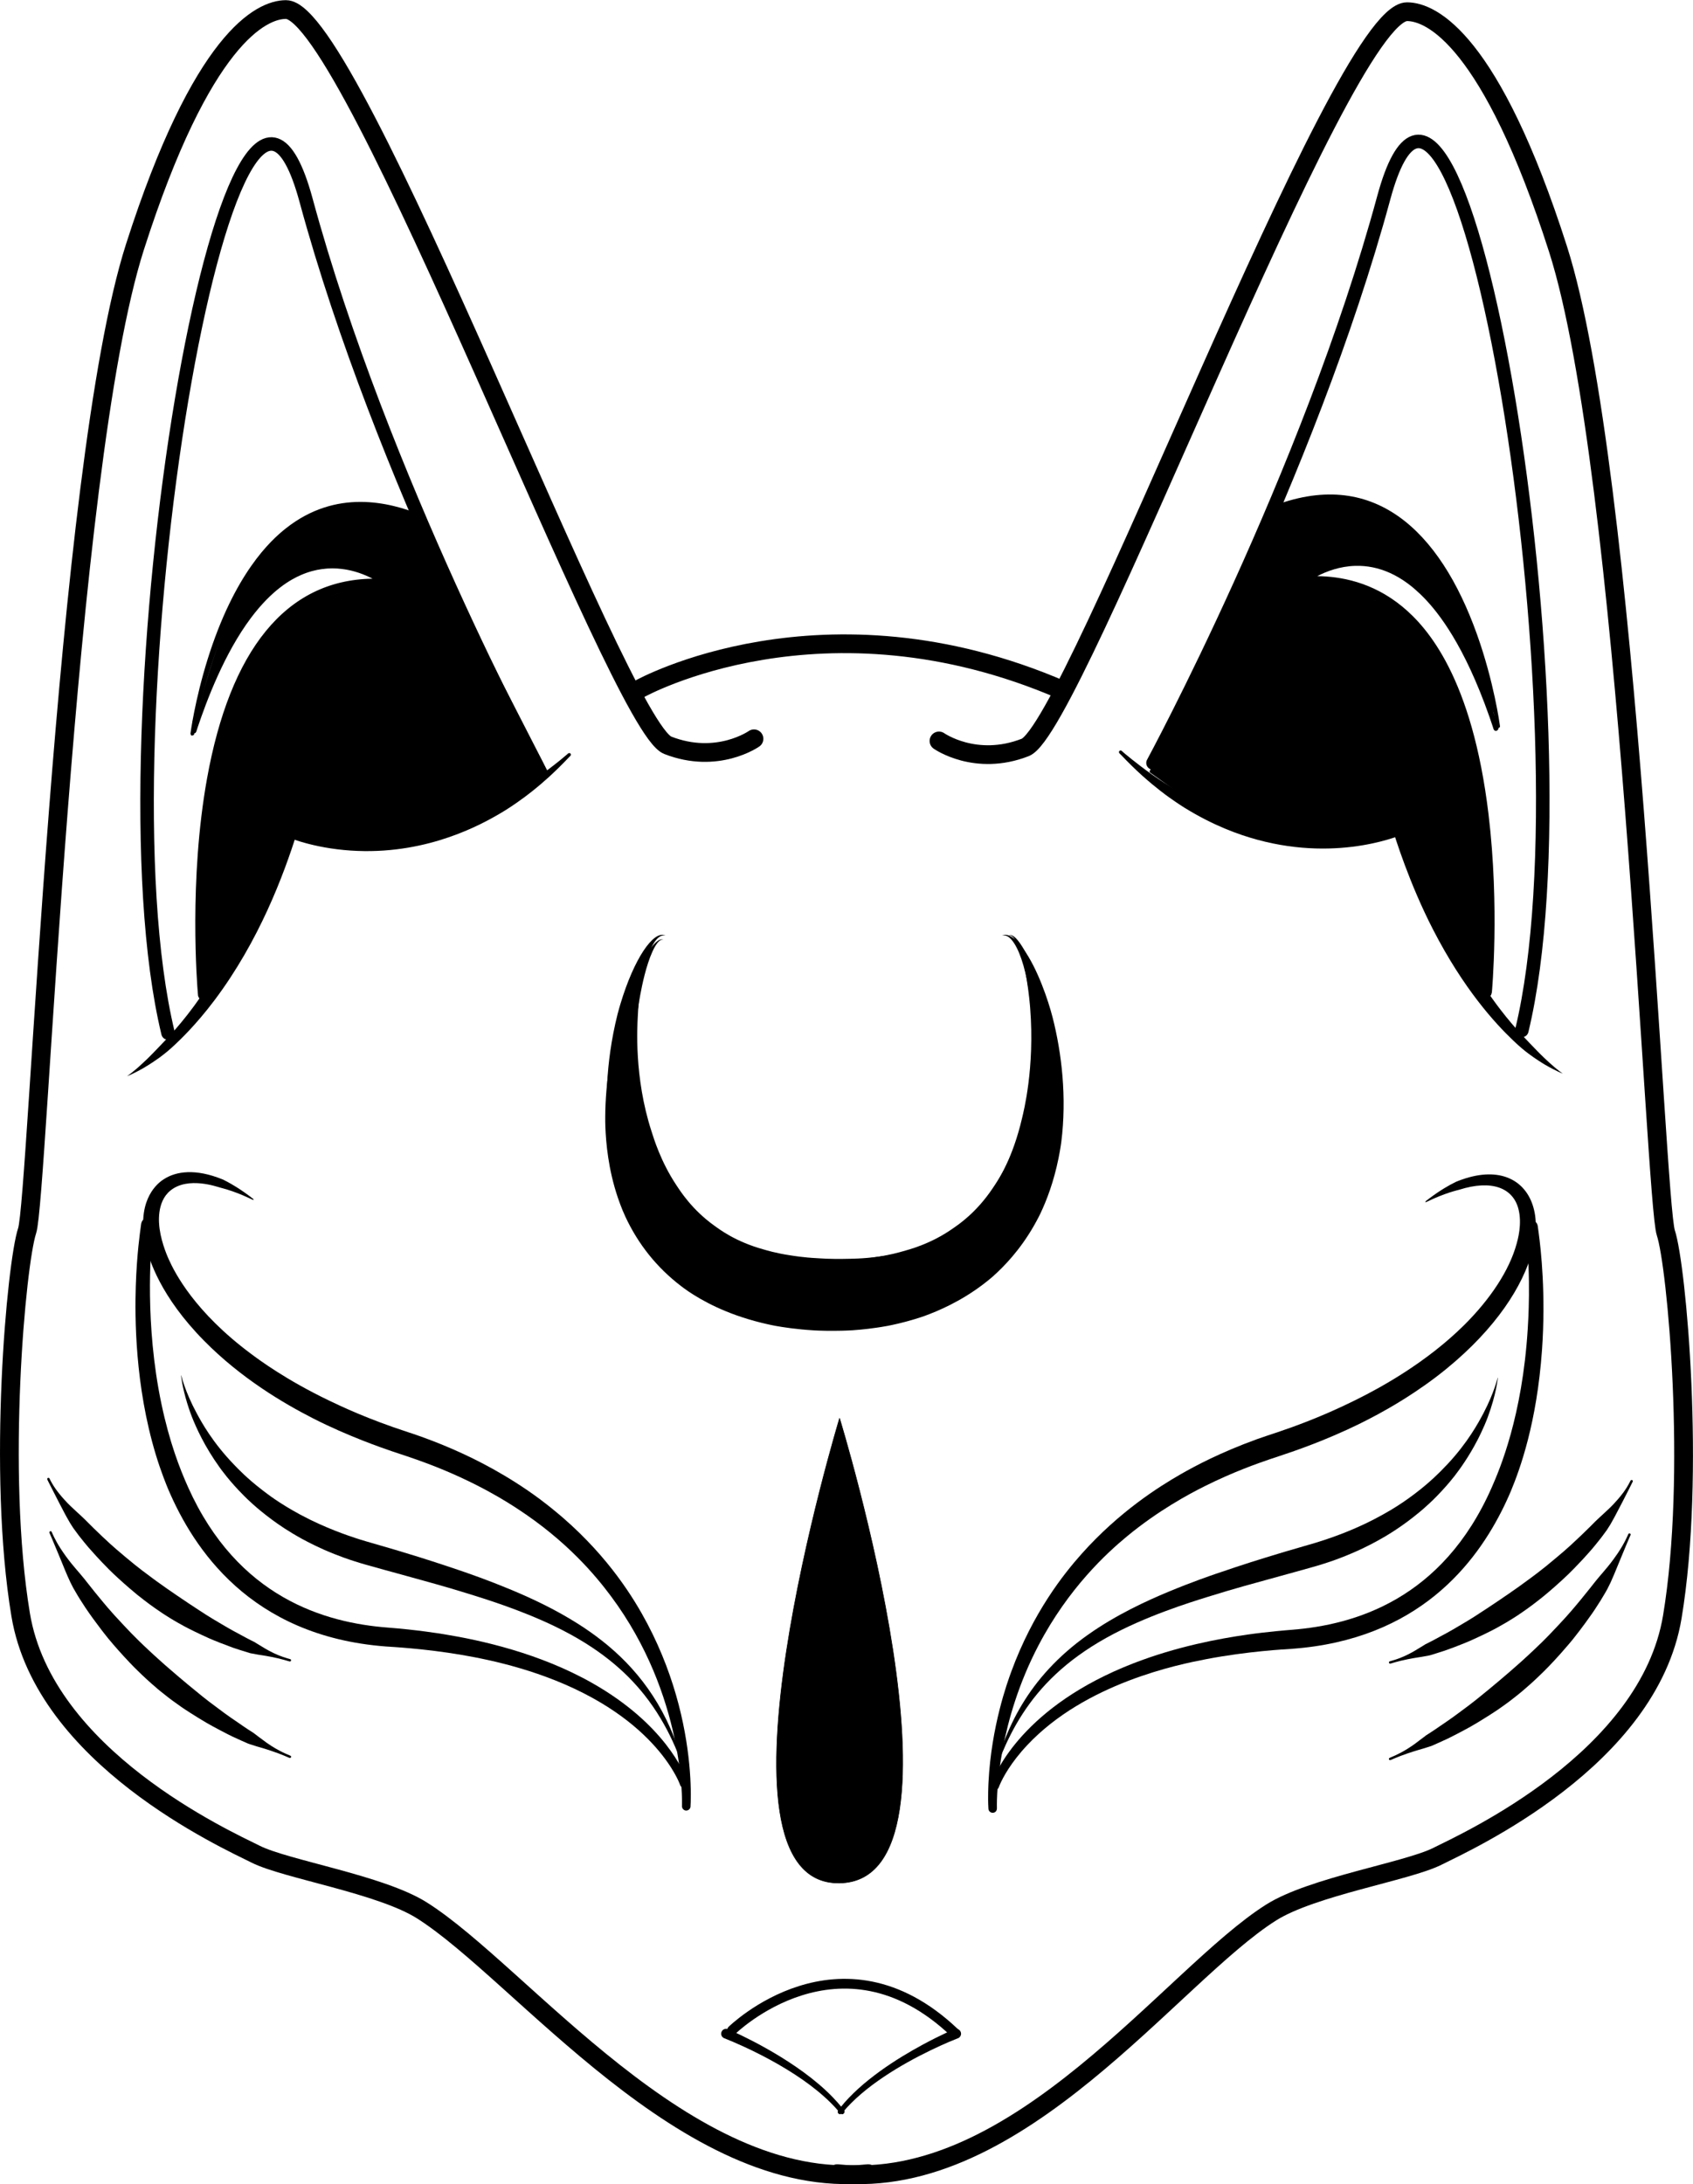
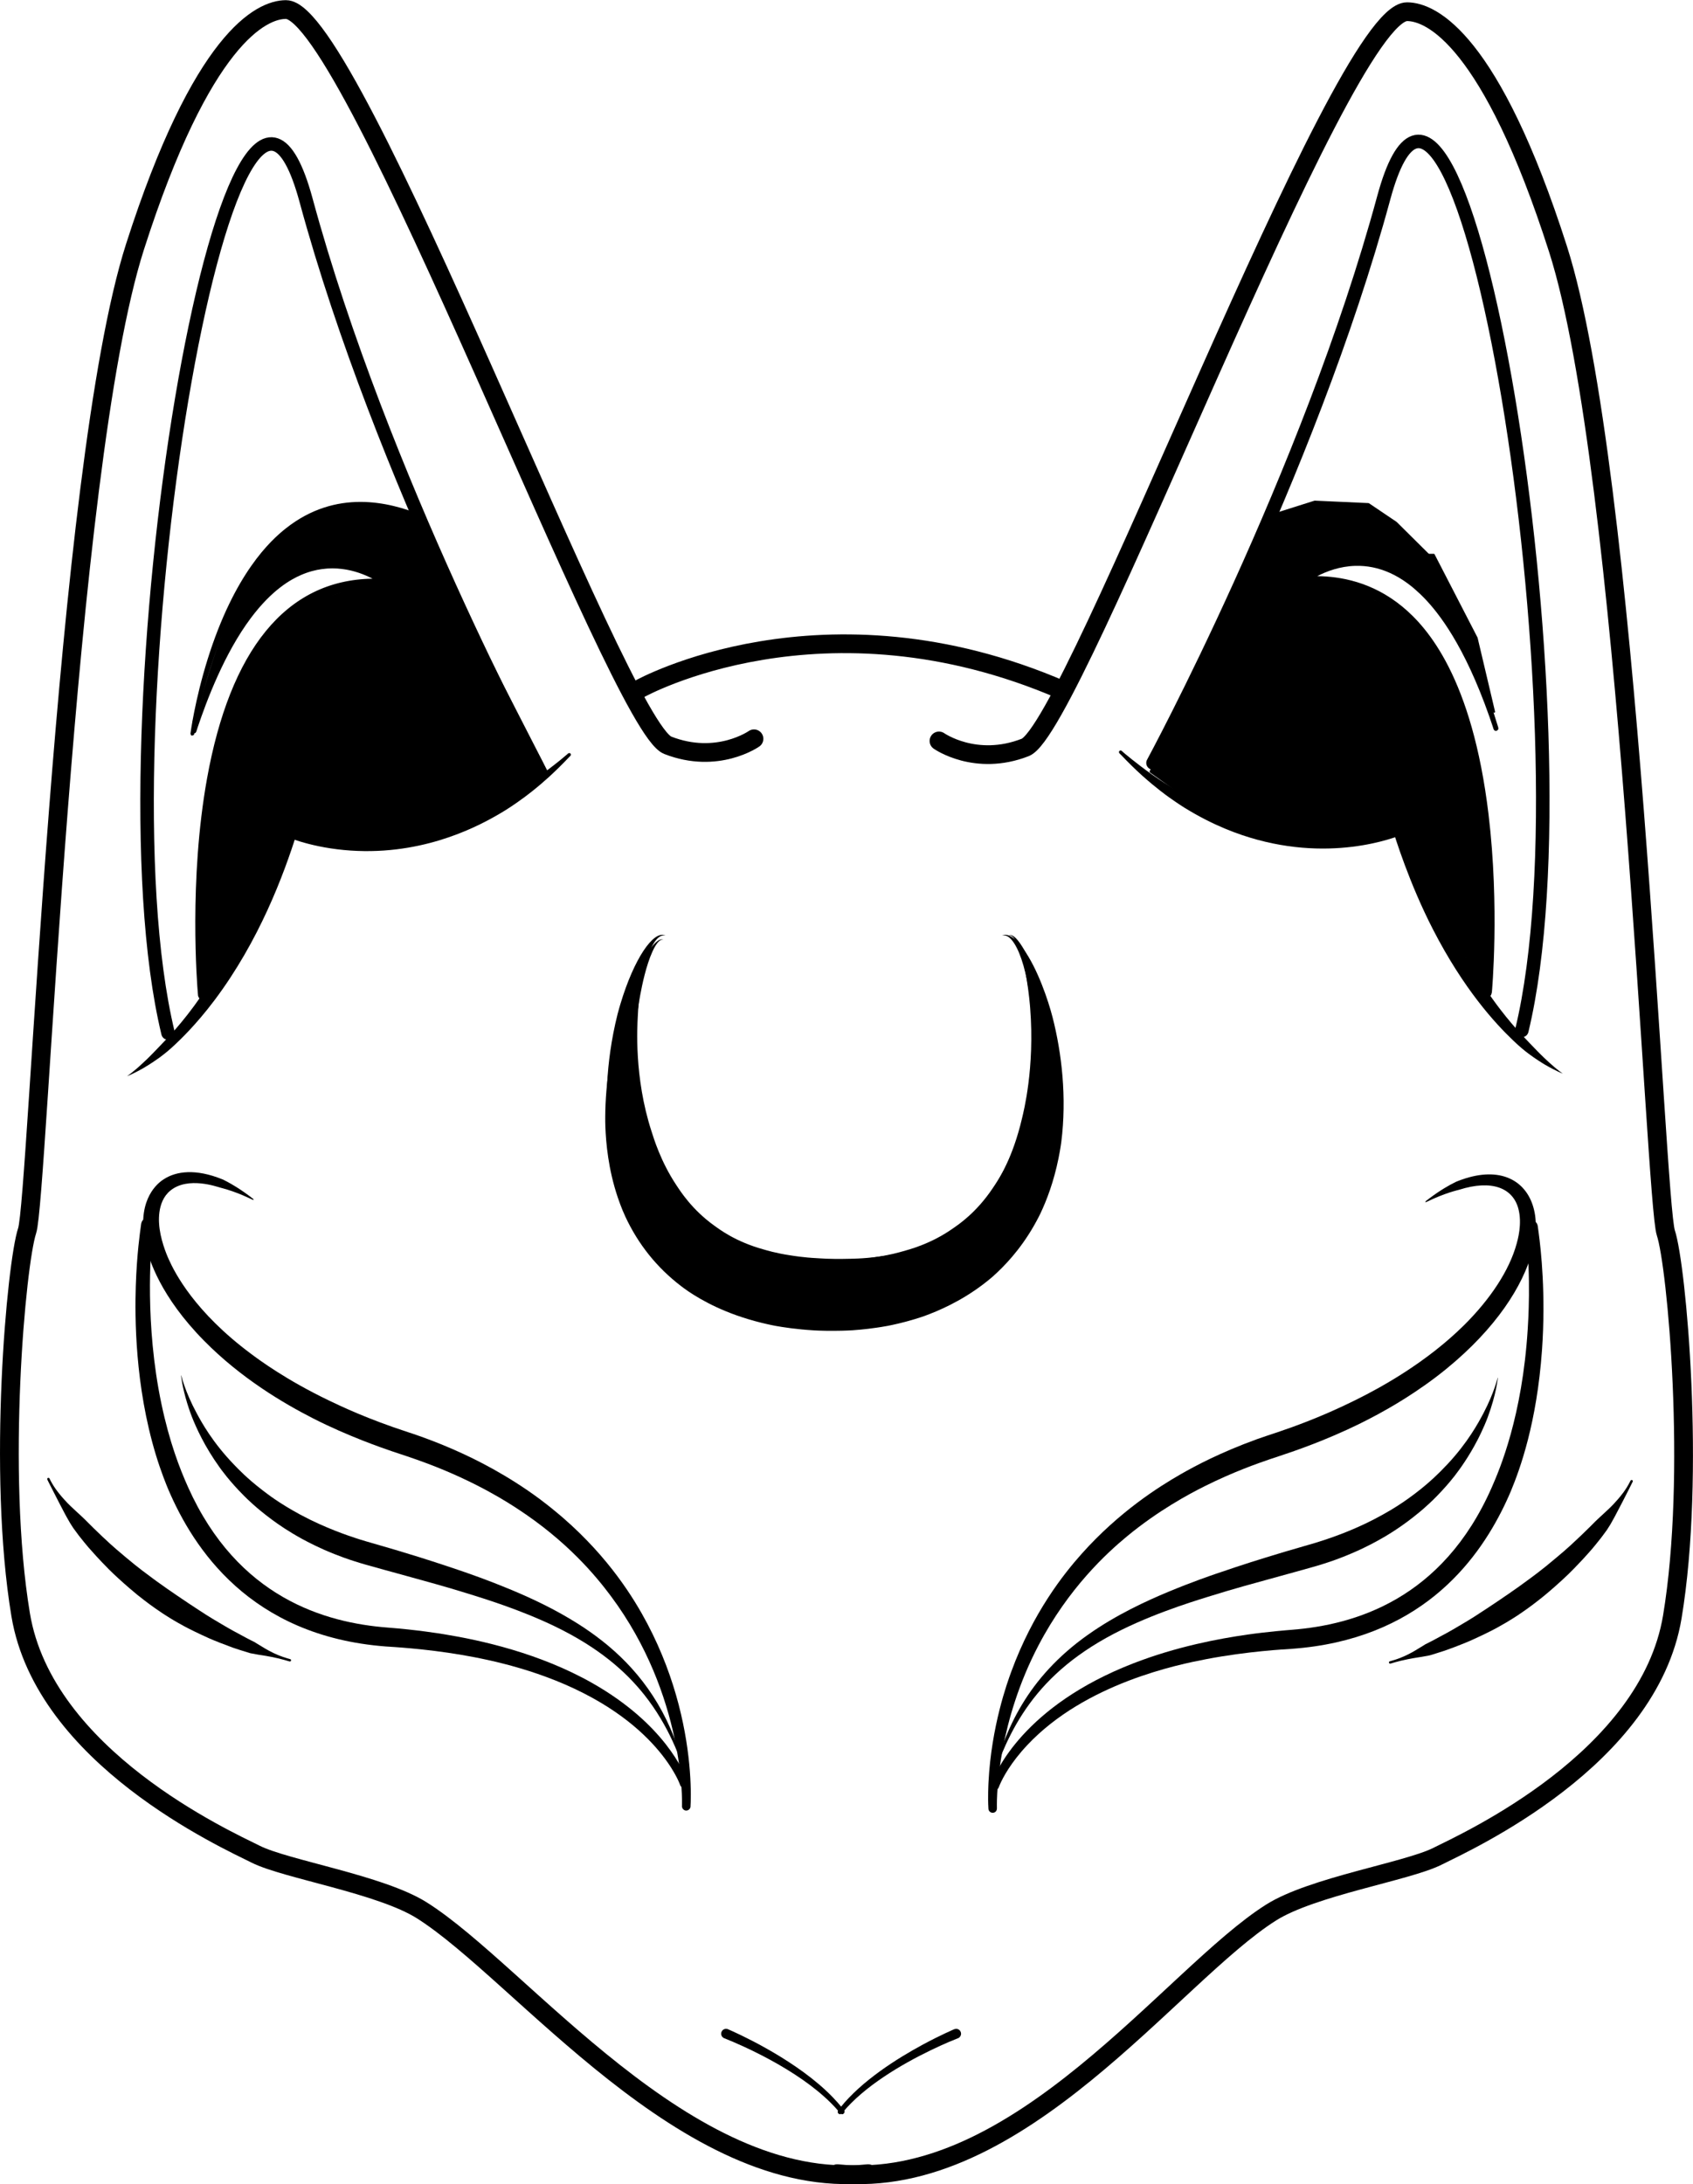
<svg xmlns="http://www.w3.org/2000/svg" width="100%" height="100%" viewBox="0 0 2499 3223" version="1.1" xml:space="preserve" style="fill-rule:evenodd;clip-rule:evenodd;stroke-linecap:round;stroke-linejoin:round;stroke-miterlimit:1.5;">
  <g transform="matrix(1,0,0,1,-1210.06,-142.984)">
    <g transform="matrix(1.897,0,0,1.897,1105.63,-1543.65)">
      <path d="M252.514,1822.44C252.22,1822.38 251.911,1822.41 251.617,1822.35C251.331,1822.29 239.797,1816.24 226.438,1812.91C223.978,1812.3 201.475,1804.04 187.708,1815.14C176.621,1824.07 178.688,1840.99 179.263,1845.15C180.896,1856.94 186.075,1868.05 186.414,1868.81C191.175,1879.41 206.578,1909.6 250.354,1942.19C256.711,1946.92 277.74,1962.58 311.271,1978.62C320.718,1983.14 340.848,1992.79 372.52,2003.13C375.874,2004.22 387.095,2007.82 402.851,2014.44C418.382,2020.98 440.981,2031.56 465.921,2048.65C479.998,2058.3 491.384,2068.22 493.49,2070.05C528.967,2100.94 548.343,2132.38 558.742,2152.08C581.859,2195.89 589.621,2238.04 591.83,2266.75C592.964,2281.5 592.52,2291.47 592.337,2294.18C592.286,2294.94 592.317,2294.95 591.987,2295.63C591.899,2295.81 591.395,2296.84 590.123,2297.28C588.811,2297.74 587.747,2297.22 587.563,2297.13C586.353,2296.54 585.974,2295.46 585.908,2295.27C585.6,2294.39 585.716,2294.37 585.735,2293.43C585.772,2291.61 588.095,2208.05 530.397,2130.66C518.773,2115.07 496.39,2087.89 457.326,2062.48C450.478,2058.02 425.708,2041.77 386.893,2027.26C375.553,2023.02 365.509,2019.85 359.765,2017.9C353.098,2015.62 325.887,2006.31 298.748,1992.46C275.771,1980.73 242.619,1961.29 213.633,1931.81C180.005,1897.6 171.166,1869.27 168.489,1858.05C167.203,1852.65 166.768,1847.7 166.688,1846.79C164.145,1817.78 180.269,1807.78 182.903,1806.12C192.234,1800.25 207.115,1797.94 228.127,1806.47C228.786,1806.74 233.35,1808.93 239.179,1812.59C243.893,1815.55 248.15,1818.64 251.72,1821.42C252.018,1821.65 252.022,1821.65 252.042,1821.67C252.32,1822.03 252.235,1822.08 252.514,1822.44Z" />
      <path d="M170.384,1836.74C170.676,1836.78 172.358,1837.01 173.568,1838.62C173.941,1839.11 174.228,1839.68 174.385,1840.28C174.547,1840.9 174.506,1841.55 174.506,1842.19C174.506,1842.22 173.906,1845.89 173.169,1854.67C172.593,1861.52 167.517,1918.64 180.657,1981.12C186.935,2010.97 194.906,2031.47 201.404,2045.95C239.971,2131.89 307.907,2151.4 356.834,2155.14C379.394,2156.86 397.419,2159.81 400.924,2160.38C428.356,2164.87 474.601,2174.75 516.409,2198.58C571.92,2230.22 587.494,2267.59 590.016,2274.9C590.149,2275.29 590.271,2275.68 590.271,2275.68C590.316,2276.09 590.437,2276.5 590.4,2276.92C590.383,2277.11 590.286,2278.19 589.306,2279.02C588.295,2279.87 587.174,2279.77 586.98,2279.75C585.705,2279.64 584.998,2278.8 584.876,2278.66C584.292,2277.97 584.401,2277.91 584.076,2277.06C581.658,2270.77 577.025,2263.73 576.304,2262.63C567.323,2248.97 549.513,2228.37 516.415,2210.04C478.277,2188.91 437.306,2180.33 414.508,2176.43C385.045,2171.39 359.488,2170.15 355.13,2169.82C249.327,2161.71 205.463,2093.04 186.124,2047.98C184.597,2044.42 180.196,2033.54 176.315,2020.74C159.941,1966.74 159.938,1913.45 160.707,1889.52C161.518,1864.26 164.033,1847.53 164.676,1842.68C164.762,1842.04 164.925,1840.86 164.926,1840.85C165.138,1840.25 165.239,1839.6 165.563,1839.05C165.711,1838.8 166.565,1837.35 168.471,1836.85C168.619,1836.82 169.432,1836.6 170.384,1836.74Z" />
      <path d="M589.023,2271.36C584.751,2257.73 575.787,2231.84 556.331,2207.38C541.758,2189.05 520.728,2170.57 486.638,2154.12C459.656,2141.11 430.904,2132.36 419.572,2128.83C401.095,2123.08 385.462,2118.89 371.812,2115.1C360.808,2112.05 360.796,2112.1 354.287,2110.28C340.374,2106.39 337.303,2105.63 330.055,2103.28C327.454,2102.43 319.022,2099.74 307.351,2094.65C304.604,2093.45 296.922,2089.91 290.244,2086.24C279.592,2080.38 272.344,2075.4 266.701,2071.24C254.244,2062.05 246.756,2054.47 244.983,2052.7C233.425,2041.18 226.817,2031.73 225.913,2030.48C214.167,2014.15 207.703,1999.64 204.339,1991.12C202.543,1986.58 200.965,1981.44 200.703,1980.59C196.688,1967.52 195.95,1959.1 195.954,1959.09C195.98,1959.01 196.049,1958.93 196.109,1959.06C196.161,1959.17 198.84,1971.3 208.212,1988.62C211.743,1995.15 220.327,2011.07 237.523,2028.79C240.109,2031.45 247.202,2039.02 259.072,2048.12C263.128,2051.23 272.146,2058.35 288.763,2067.32C308.344,2077.87 326.89,2083.9 331.157,2085.32C338.07,2087.62 339.29,2087.85 359.052,2093.61C360.799,2094.12 366.229,2095.71 380.829,2100.21C381.096,2100.29 395.889,2104.92 411.143,2110.11C420.607,2113.34 434.37,2118.1 451.75,2125.31C471.008,2133.29 488.368,2141.83 504.414,2151.96C530.215,2168.26 556.161,2191.03 573.721,2227.13C582.04,2244.23 586.446,2260.29 589.023,2271.36Z" />
    </g>
    <g transform="matrix(-1.897,0,0,1.897,3792.71,-1540.32)">
      <path d="M252.514,1822.44C252.329,1822.2 252.226,1821.91 252.042,1821.67C251.952,1821.56 249.394,1819.64 249.162,1819.47C240.647,1813.1 233.727,1809.19 228.719,1806.73C228.621,1806.68 222.841,1804.14 215.806,1802.49C187.917,1795.94 170.27,1809.87 166.943,1832.85C166.431,1836.38 165.403,1846.84 169.231,1860.96C176.455,1887.6 197.177,1920.33 235.645,1951.84C258.689,1970.72 281.723,1983.37 289.163,1987.41C298.073,1992.25 308.593,1997.61 323.54,2004.02C347.386,2014.24 365.192,2019.63 373.502,2022.48C382.911,2025.72 401.456,2032.13 424.157,2043.46C436.723,2049.74 460.351,2062.47 484.434,2082.35C500.267,2095.42 530.047,2122.7 553.33,2167.14C584.224,2226.1 586.066,2281.41 585.721,2293.98C585.683,2295.38 586.422,2296.21 586.556,2296.36C586.836,2296.68 587.183,2296.95 587.563,2297.13C587.747,2297.22 588.811,2297.74 590.123,2297.28C591.395,2296.84 591.899,2295.81 591.987,2295.63C592.363,2294.86 592.294,2294.84 592.35,2293.98C592.888,2285.72 592.348,2275.16 592.265,2273.53C590.041,2230.09 577.612,2196.02 574.623,2187.85C557.69,2141.59 533.601,2111.49 519.834,2096.05C490.427,2063.09 459.481,2043.72 443.001,2034.25C431.404,2027.59 411.959,2017.22 383.413,2006.84C374.457,2003.58 362.279,2000.16 342.466,1992.31C339.239,1991.04 324.737,1985.36 305.679,1975.89C286.787,1966.51 251.481,1947.14 222.236,1918.14C201.986,1898.06 187.029,1875.69 181.324,1854.79C180.647,1852.3 176.761,1839.3 180.025,1827.38C184.392,1811.42 200.62,1804.73 226.145,1812.84C227.197,1813.17 236.472,1815.05 251.251,1822.18C251.598,1822.34 251.596,1822.35 251.617,1822.35C252.059,1822.44 252.07,1822.35 252.514,1822.44Z" />
      <path d="M170.384,1836.74C170.09,1836.69 168.409,1836.46 166.804,1837.67C166.311,1838.04 165.877,1838.52 165.563,1839.05C165.239,1839.6 165.098,1840.24 164.926,1840.85C164.925,1840.86 164.222,1846.05 164.161,1846.5C162.433,1859.28 158.519,1894.2 161.599,1937.58C165.61,1994.07 178.58,2029.8 185.78,2047.16C187.986,2052.48 190.79,2058.24 191.253,2059.2C212.729,2103.31 257.723,2162.8 356.32,2169.91C361.297,2170.26 390.297,2171.71 422.91,2177.95C444.461,2182.08 516.863,2196.64 562.144,2244.83C575.033,2258.55 581.147,2270.23 583.453,2275.55C583.992,2276.79 584.268,2277.58 584.269,2277.58C584.471,2277.94 584.608,2278.34 584.876,2278.66C584.998,2278.8 585.705,2279.64 586.98,2279.75C587.174,2279.77 588.295,2279.87 589.306,2279.02C589.531,2278.83 590.914,2277.66 590.198,2275.45C587.013,2265.6 564.546,2214.19 479.692,2181.24C445.87,2168.11 413.029,2162 390.746,2158.83C374.828,2156.56 359.038,2155.31 356.273,2155.1C307.625,2151.26 239.18,2131.68 200.728,2044.43C194.35,2029.95 176.961,1989.08 172.704,1921.25C172.351,1915.61 170.047,1881.96 174.032,1845.78C174.116,1845.01 174.466,1842.48 174.505,1842.19C174.546,1841.9 174.778,1840.22 173.568,1838.62C172.358,1837.01 170.676,1836.78 170.384,1836.74Z" />
      <path d="M589.023,2271.36C580.075,2232.92 561.669,2192.07 515,2159.04C492.71,2143.26 468.971,2132.48 452.352,2125.56C434.023,2117.92 418.651,2112.69 415.13,2111.48C409.202,2109.43 392.683,2103.83 376.542,2098.89C361.842,2094.39 361.838,2094.41 347.071,2090.13C342.75,2088.88 335.938,2087.06 325.014,2083.22C317.462,2080.57 301.919,2074.68 286.093,2065.85C279.526,2062.18 269.419,2056.47 255.748,2045.52C249.751,2040.71 243.157,2034.88 234.963,2026.1C219.507,2009.54 211.161,1994.31 207.013,1986.37C198.666,1970.38 196.114,1959.07 196.109,1959.06C196.062,1959 195.968,1958.94 195.954,1959.09C195.952,1959.11 197.047,1971.62 203.865,1989.88C206.912,1998.04 210.958,2005.88 211.655,2007.24C218.592,2020.7 225.776,2030.46 229.697,2035.55C231.908,2038.42 235.031,2042.01 235.509,2042.56C245.897,2054.51 254.853,2061.85 256.75,2063.43C270.418,2074.84 282.024,2081.53 284.95,2083.24C299.106,2091.5 311.927,2096.84 322.668,2100.77C328.301,2102.82 335.063,2104.85 336.149,2105.18C339.868,2106.3 341.15,2106.6 354.287,2110.28C360.466,2112.01 364.283,2113 376.101,2116.3C381.187,2117.72 400.97,2122.97 422.142,2129.63C434.984,2133.67 470.029,2144.37 500.274,2161.18C532.498,2179.08 552.125,2199.49 565.709,2220.42C579.716,2242 586.485,2263.26 589.023,2271.36Z" />
    </g>
    <g transform="matrix(1.897,0,0,1.897,1105.63,-1543.65)">
-       <path d="M708.324,1992.41C708.324,1992.41 598.031,2355.57 708.324,2353.82C818.838,2352.06 708.324,1992.41 708.324,1992.41Z" style="stroke:black;stroke-width:0.47px;" />
-     </g>
+       </g>
    <g transform="matrix(1.897,0,0,1.897,1105.63,-1543.65)">
      <path d="M1080.04,1337.26C1097.72,1337.49 1122.59,1341.54 1146.15,1360.91C1165.97,1377.19 1200.55,1416.6 1213.29,1522.5C1222,1594.82 1215.9,1660.97 1215.9,1660.97C1215.7,1661.63 1215.62,1662.35 1215.3,1662.96C1214.29,1664.85 1212.55,1665.39 1212.24,1665.48C1210.13,1666.13 1208.47,1665.25 1208.18,1665.09C1206.3,1664.09 1205.76,1662.34 1205.66,1662.04C1205.28,1660.79 1205.37,1660.76 1205.49,1659.46C1208.35,1628.54 1219.84,1443.49 1146.79,1372.58C1130.58,1356.84 1105.71,1342.33 1067.17,1345.35C1067.08,1345.36 1066.32,1345.41 1066.02,1345.39C1065.72,1345.37 1063.92,1345.21 1062.96,1343.34C1062.82,1343.08 1061.99,1341.47 1063.07,1339.66C1063.41,1339.07 1063.91,1338.63 1065.08,1337.74C1079.77,1326.55 1126.76,1302.01 1171.78,1353.84C1184.87,1368.9 1194.23,1387.43 1194.95,1388.82C1209.35,1416.38 1217.46,1444.2 1220.56,1454.01C1220.56,1454.01 1220.91,1455.14 1220.91,1455.14C1220.87,1455.64 1221.01,1456.18 1220.78,1456.62C1220.78,1456.62 1219.64,1457.57 1219.64,1457.57C1219.15,1457.53 1218.6,1457.66 1218.17,1457.43C1217.73,1457.21 1217.46,1456.73 1217.22,1456.3C1217.19,1456.26 1216.58,1454.03 1213.91,1446.44C1194.25,1390.55 1174.35,1365.93 1163.69,1354.74C1145.81,1335.99 1127.34,1328.78 1109.69,1329.26C1097.62,1329.59 1087.29,1333.49 1080.04,1337.26Z" />
      <path d="M1144.5,1522.83C1145.01,1522.68 1147.95,1521.85 1151.13,1523.61C1152.1,1524.15 1153,1524.89 1153.7,1525.77C1155.09,1527.5 1154.98,1527.58 1155.54,1529.72C1162.58,1556.55 1178.96,1611.8 1213.05,1661.35C1215.78,1665.31 1226.74,1681.36 1242.21,1697.29C1242.92,1698.01 1243.73,1698.91 1245.65,1700.88C1246.12,1701.37 1246.09,1701.39 1251.5,1706.94C1252.2,1707.66 1255.32,1710.87 1260.6,1715.7C1267.08,1721.63 1271.09,1724.24 1271.09,1724.24C1271.09,1724.25 1265.87,1722.33 1257.16,1717.25C1255.59,1716.34 1249.5,1712.54 1244.75,1708.96C1240.78,1705.97 1237.89,1703.62 1232.42,1698.41C1218.7,1685.33 1194.13,1658.89 1170.03,1611.99C1151.6,1576.14 1140.76,1540.94 1138.49,1533.65C1138,1532.07 1138.19,1530.47 1138.22,1530.19C1138.35,1529.08 1138.72,1527.98 1139.26,1527C1141.03,1523.82 1143.98,1522.98 1144.5,1522.83Z" />
      <path d="M1168.72,1323.14L1161.3,1330.63L1092.11,1325.6L1068.02,1344.95L1103.42,1345.18L1148.95,1370.43L1184.64,1425.29L1206.27,1505.76L1210.67,1598.37L1209.82,1658.53L1182.14,1606.76L1150.48,1532.47L1120.05,1534.6L1058.99,1540.87L997.497,1522.82L950.54,1489.29L1046.2,1289.57L1078.09,1279.5L1119.79,1281.4L1141.23,1295.87L1168.72,1323.14Z" style="stroke:black;stroke-width:1.92px;" />
      <g transform="matrix(0.527,0,0,0.527,-582.917,813.851)">
        <path d="M3416.65,1193.42L3390.89,1084.44L3327.49,961.605L3246.26,961.605L3283.9,995.287L3345.32,1052.75L3416.65,1193.42Z" style="stroke:black;stroke-width:2.76px;" />
      </g>
      <path d="M952.218,1482.57C952.218,1482.57 1073.05,1259.36 1131.79,1042.86C1189.71,829.393 1296.26,1454.04 1239.2,1690.68" style="fill:none;stroke:black;stroke-width:10.51px;" />
      <path d="M1141.49,1521.98C1141.69,1521.89 1143.22,1521.23 1144.73,1521.13C1145.81,1521.07 1146.92,1521.23 1147.95,1521.58C1148.97,1521.93 1149.95,1522.48 1150.76,1523.19C1150.77,1523.19 1152.81,1525.83 1152.81,1525.83C1153.09,1526.91 1153.59,1527.96 1153.66,1529.07C1153.73,1530.15 1153.56,1531.26 1153.21,1532.29C1153.04,1532.79 1152.04,1535.73 1148.79,1537.23C1147.49,1537.82 1098.78,1560.04 1033.5,1542.33C1019.16,1538.44 999.491,1531.46 976.707,1517.4C976.222,1517.1 971.151,1513.93 964.691,1509.3C963.078,1508.14 955,1502.43 943.787,1492.41C938.107,1487.33 932.186,1481.3 931.208,1480.31C927.918,1476.95 927.991,1476.88 926.145,1475.12C926.087,1475.07 925.755,1474.75 925.743,1474.21C925.731,1473.69 925.739,1473.66 926.102,1473.28C926.464,1472.9 926.49,1472.89 927.014,1472.88C927.345,1472.87 927.659,1473.06 927.941,1473.23C928.064,1473.31 928.003,1473.38 929.28,1474.46C929.294,1474.47 938.626,1482.54 951.736,1491.79C964.063,1500.49 975.222,1506.71 975.319,1506.76C976.511,1507.43 982.31,1510.67 987.334,1513.21C1023.68,1531.6 1061.02,1538.17 1096.36,1534.08C1120.56,1531.28 1136.77,1524.26 1140.83,1522.3C1141.16,1522.15 1141.42,1522.01 1141.49,1521.98ZM1141.49,1521.98C1141.46,1521.99 1141.45,1521.99 1141.49,1521.98C1141.51,1521.96 1141.51,1521.96 1141.49,1521.98Z" />
-       <path d="M1040.48,1289.58C1040.38,1289.34 1039.79,1287.92 1040.47,1286.23C1040.69,1285.71 1041,1285.23 1041.4,1284.83C1042.18,1284.03 1042.23,1284.09 1043.27,1283.67C1123.32,1251.35 1175.36,1301.54 1204.28,1382.48C1217.58,1419.69 1222.01,1452.52 1222.17,1453.66C1222.34,1454.88 1222.01,1454.87 1220.95,1455.49C1220.04,1456.03 1219.36,1454.4 1219.29,1454.25C1219.23,1454.11 1219.28,1454.1 1218.98,1452.33C1217.35,1442.81 1189.29,1280.32 1090.77,1281.54C1072.19,1281.77 1055.94,1287.76 1046.21,1291.93C1044.57,1292.64 1043.11,1292.04 1042.86,1291.93C1041.18,1291.25 1040.59,1289.83 1040.48,1289.58Z" />
    </g>
    <g transform="matrix(-1.897,0,0,1.897,3808.84,-1539.89)">
      <path d="M1205.44,1659.97C1205.44,1659.95 1205.44,1659.95 1205.44,1659.97C1205.44,1660.02 1205.44,1660.02 1205.44,1659.97ZM1080.04,1337.26C1092.17,1330.94 1112.7,1324.37 1135.8,1334.43C1143.81,1337.92 1158.34,1345.95 1174.78,1367.91C1195.5,1395.59 1209.17,1432.27 1216.15,1452.95C1216.45,1453.84 1217.21,1456.3 1217.22,1456.3C1217.53,1456.68 1217.73,1457.21 1218.17,1457.43C1218.17,1457.44 1219.64,1457.57 1219.65,1457.57C1220.03,1457.25 1220.55,1457.05 1220.78,1456.62C1221.01,1456.18 1220.96,1455.64 1220.91,1455.14C1220.91,1455.12 1220.1,1452.58 1219.85,1451.76C1209.72,1418.52 1195.01,1381.34 1172.6,1354.79C1163.39,1343.87 1154.62,1337.59 1152.87,1336.33C1111.67,1306.77 1073.3,1331.09 1064.21,1338.42C1063.68,1338.85 1063.49,1339.07 1063.44,1339.13C1062.08,1340.74 1062.62,1342.47 1062.71,1342.75C1063.35,1344.75 1065.1,1345.21 1065.39,1345.28C1065.59,1345.34 1065.81,1345.37 1066.02,1345.39C1066.67,1345.44 1069.44,1345.09 1074.55,1344.98C1109.29,1344.22 1157.57,1357.27 1185.87,1439.09C1217.72,1531.17 1205.71,1657.42 1205.44,1659.97C1205.44,1660.12 1205.39,1661.14 1205.66,1662.04C1205.76,1662.34 1206.3,1664.09 1208.18,1665.09C1208.47,1665.25 1210.13,1666.13 1212.24,1665.48C1214.29,1664.85 1215.15,1663.24 1215.3,1662.96C1215.93,1661.77 1215.84,1661.73 1215.95,1660.39C1216.6,1652.86 1223.07,1571.6 1208.84,1492.65C1191,1393.63 1148,1338.23 1080.04,1337.26Z" />
      <path d="M1144.5,1522.83C1143.98,1522.98 1141.03,1523.82 1139.26,1527C1138.72,1527.98 1138.35,1529.08 1138.22,1530.19C1137.95,1532.44 1138.11,1532.45 1138.79,1534.62C1149.17,1567.72 1168.32,1619 1203.05,1665.18C1217.59,1684.51 1230.4,1696.5 1233.01,1698.97C1237.96,1703.65 1240.83,1706.04 1245.8,1709.75C1246.52,1710.27 1252.76,1714.72 1257.99,1717.73C1258.97,1718.3 1265.5,1722.05 1270.7,1724.1C1270.81,1724.14 1271.09,1724.24 1271.09,1724.24C1271.1,1724.22 1266.57,1721.35 1258.9,1714.12C1257.96,1713.23 1254.96,1710.57 1250.21,1705.61C1249.65,1705.02 1248.65,1704.05 1246.13,1701.38C1245.85,1701.08 1244.76,1699.99 1242.72,1697.81C1240.69,1695.65 1228.04,1683.09 1213.65,1662.22C1202,1645.32 1177.12,1606.44 1158.38,1540.16C1156.56,1533.73 1155.32,1528.85 1155.31,1528.83C1154.77,1527.81 1154.42,1526.67 1153.7,1525.77C1153,1524.89 1152.1,1524.15 1151.13,1523.61C1147.95,1521.85 1145.01,1522.68 1144.5,1522.83Z" />
      <path d="M1168.72,1323.14L1139.37,1330.63L1092.11,1325.6C1092.11,1325.6 1067.35,1335.94 1066.97,1339.73C1066.6,1343.52 1092.21,1345.08 1099.24,1347.27C1112.9,1351.51 1134.2,1357.07 1150,1370.43C1165.8,1383.78 1176.41,1407.46 1184.64,1428.42C1193.85,1451.85 1200.93,1482.95 1205.23,1510.98C1209.57,1539.31 1210.6,1575.7 1210.67,1598.37C1210.72,1614.68 1207.73,1655.4 1207.73,1655.4L1176.92,1614.08L1148.39,1534.56L1109.6,1538.78L1052.73,1540.87L986.007,1518.64L943.228,1490.33L1046.2,1289.57L1078.09,1279.5L1108.3,1284.54L1140.18,1297.96L1168.72,1323.14Z" style="stroke:black;stroke-width:1.92px;" />
      <path d="M1148.87,1309.56C1148.87,1309.56 1165.04,1316.96 1182.92,1347.6C1199.74,1376.43 1217.57,1448.6 1219.74,1449.27C1222.26,1450.05 1193.3,1384.66 1179.26,1365.21C1168.61,1350.46 1127.14,1321.11 1127.14,1321.11L1148.87,1309.56Z" style="stroke:black;stroke-width:0.47px;" />
      <path d="M952.218,1482.57C952.218,1482.57 1073.05,1259.36 1131.79,1042.86C1189.71,829.393 1296.26,1454.04 1239.2,1690.68" style="fill:none;stroke:black;stroke-width:10.51px;" />
      <path d="M926.102,1473.28C925.739,1473.66 925.731,1473.69 925.743,1474.21C925.751,1474.54 925.953,1474.85 926.14,1475.12C926.223,1475.24 926.283,1475.18 927.443,1476.4C939.334,1488.93 948.136,1496.3 952.654,1500.02C956.747,1503.38 964.294,1509.48 976.073,1517.01C979.177,1518.99 983.623,1521.51 984.288,1521.89C1000.79,1531.25 1044.42,1553.85 1102.4,1548.31C1131.07,1545.57 1148.9,1537.19 1148.96,1537.15C1149.85,1536.48 1150.87,1535.94 1151.61,1535.1C1152.32,1534.29 1152.87,1533.31 1153.21,1532.29C1153.56,1531.26 1153.73,1530.15 1153.66,1529.07C1153.66,1529.06 1152.81,1525.83 1152.81,1525.83C1152.12,1524.94 1151.6,1523.92 1150.76,1523.19C1149.95,1522.48 1148.97,1521.93 1147.95,1521.58C1146.92,1521.23 1145.81,1521.07 1144.73,1521.13C1142.39,1521.28 1142.44,1521.55 1140.32,1522.54C1134.79,1525.13 1107.16,1536.93 1067.53,1535.05C1050.14,1534.22 1018.53,1530.34 981.06,1509.91C980.566,1509.64 971.502,1504.96 959.049,1496.77C958.13,1496.17 946.523,1488.6 933.411,1477.89C932.369,1477.04 929.149,1474.38 928.601,1473.86C927.952,1473.25 927.956,1473.24 927.941,1473.23C927.086,1472.91 927.093,1472.88 927.014,1472.88C926.49,1472.89 926.464,1472.9 926.102,1473.28Z" />
      <g transform="matrix(1,0,0,1,-0.464,3.789)">
        <path d="M1040.48,1289.58C1040.59,1289.83 1041.18,1291.25 1042.86,1291.93C1043.38,1292.15 1043.95,1292.27 1044.51,1292.27C1045.61,1292.27 1045.61,1292.19 1046.62,1291.76C1079.39,1277.75 1127.66,1269.75 1169.35,1325.7C1204.67,1373.11 1217.49,1442.9 1219.27,1454.09C1219.46,1455.3 1219.76,1455.19 1220.94,1455.49C1221.98,1455.76 1222.18,1454.01 1222.19,1453.84C1222.19,1453.84 1218.84,1428.1 1208.86,1396.17C1187.98,1329.35 1159.79,1303.66 1147.95,1294.31C1108.8,1263.39 1067.39,1273.89 1042.84,1283.85C1041.18,1284.52 1040.58,1285.99 1040.47,1286.23C1039.79,1287.92 1040.38,1289.34 1040.48,1289.58Z" />
      </g>
    </g>
    <g transform="matrix(1.76,0,0,1.76,1205.46,-1202.2)">
      <path d="M610.017,2473.2C609.965,2473.18 609.196,2472.84 608.654,2472.3C608.478,2472.13 607.464,2471.13 607.439,2469.47C607.435,2469.21 607.413,2467.75 608.618,2466.52C609.786,2465.33 611.207,2465.31 611.454,2465.3C612.526,2465.29 612.523,2465.37 613.51,2465.79C618.396,2467.89 664.6,2488.17 695.83,2517.53C703.963,2525.18 708.5,2531.03 710.453,2533.6C710.944,2534.25 710.962,2534.29 710.864,2535.09C710.763,2535.93 710.207,2536.36 710.11,2536.43C709.471,2536.93 709.429,2536.95 708.624,2536.85C708.116,2536.78 707.705,2536.39 707.286,2536.1C707.024,2535.91 701.374,2528.14 688.47,2517.56C655.729,2490.7 610.776,2473.48 610.017,2473.2ZM610.017,2473.2C610.022,2473.2 610.02,2473.2 610.008,2473.2C610.01,2473.2 610.013,2473.2 610.017,2473.2Z" />
      <g transform="matrix(-1,0,0,1,1416.06,4.54747e-13)">
        <path d="M710.11,2536.43C710.748,2535.94 710.766,2535.9 710.864,2535.09C710.926,2534.59 710.645,2534.09 710.459,2533.61C710.408,2533.48 708.795,2531.47 708.647,2531.28C690.619,2508.75 660.967,2490.11 639.437,2478.49C624.24,2470.3 613.058,2465.6 613.044,2465.59C612.514,2465.49 611.992,2465.3 611.454,2465.3C611.207,2465.31 609.786,2465.33 608.618,2466.52C607.413,2467.75 607.435,2469.21 607.439,2469.47C607.464,2471.13 608.478,2472.13 608.654,2472.3C609.396,2473.03 609.444,2472.98 610.412,2473.35C620.118,2477.11 630.961,2482.34 632.718,2483.19C657.648,2495.22 688.798,2513.59 706.926,2535.65C707.259,2536.06 707.246,2536.07 707.286,2536.1C708.519,2536.79 708.502,2536.83 708.624,2536.85C709.429,2536.95 709.471,2536.93 710.11,2536.43Z" />
      </g>
-       <path d="M616.564,2466.52C616.564,2466.52 707.191,2377.57 802.852,2468.2" style="fill:none;stroke:black;stroke-width:8.19px;" />
    </g>
    <g transform="matrix(1.897,0,0,1.897,1105.63,-1543.65)">
      <path d="M641.738,1463.78C641.738,1463.78 613.207,1483.92 574.607,1468.82C536.007,1453.71 329.579,896.527 277.553,896.527C258.417,896.527 212.075,918.83 160.074,1081.14C104.691,1254 84.551,1821.26 76.16,1846.43C67.769,1871.6 52.664,2034.4 71.125,2145.16C89.586,2255.93 230.561,2319.7 254.057,2331.45C277.553,2343.2 351.16,2354.83 383.284,2375.09C460.484,2423.76 589.635,2594.21 730.61,2579.91" style="fill:none;stroke:black;stroke-width:14.58px;" />
      <g transform="matrix(-1,0,0,1,1427.42,1.678)">
        <path d="M641.738,1463.78C641.738,1463.78 613.207,1483.92 574.607,1468.82C536.007,1453.71 329.579,896.527 277.553,896.527C258.417,896.527 212.075,918.83 160.074,1081.14C104.691,1254 84.551,1821.26 76.16,1846.43C67.769,1871.6 52.664,2034.4 71.125,2145.16C89.586,2255.93 230.561,2319.7 254.057,2331.45C277.553,2343.2 351.16,2354.83 383.284,2375.09C460.484,2423.76 579.87,2592.53 720.845,2578.23" style="fill:none;stroke:black;stroke-width:14.58px;" />
      </g>
      <path d="M553.121,1424.76C553.121,1424.76 695.443,1345.43 881.731,1425.99" style="fill:none;stroke:black;stroke-width:14.58px;" />
    </g>
    <g transform="matrix(-1.897,0,0,1.897,3794.69,-1540.47)">
      <g transform="matrix(1.295,0,0,1.011,-31.809,-67.249)">
        <path d="M242.086,2223.63C242.166,2223.27 242.164,2223.26 242.023,2222.93C241.935,2222.73 241.758,2222.6 241.597,2222.49C241.309,2222.3 236.865,2221.11 231.242,2217.58C227.095,2214.98 225.635,2213.59 224.294,2212.6C221.976,2210.88 220.344,2209.49 220.287,2209.44C220.182,2209.36 216.617,2207.19 211.681,2203.68C210.528,2202.86 205.946,2199.9 199.213,2194.67C198.202,2193.88 193.171,2190.29 185.631,2183.82C185.295,2183.53 182.83,2181.55 179.163,2178.35C178.491,2177.76 176.397,2176.04 172.878,2172.9C172.252,2172.34 169.816,2170.3 165.767,2166.59C164.819,2165.72 162.563,2163.78 157.983,2159.38C157.05,2158.49 150.597,2152.6 142.478,2143.76C140.603,2141.72 135.234,2136.21 127.998,2127.28C127.344,2126.47 125.37,2124.16 122.506,2120.49C121.304,2118.96 120.368,2117.87 117.824,2114.52C117.561,2114.18 116.814,2113.34 115.31,2111.49C114.215,2110.14 113.945,2109.97 111.656,2107.16C110.857,2106.18 108.191,2103.25 104.666,2098C102.942,2095.43 99.815,2090.87 97.081,2083.82C96.954,2083.5 96.963,2083.49 96.945,2083.47C96.81,2083.31 96.71,2083.08 96.539,2083C96.533,2083 95.989,2083.04 95.986,2083.04C95.865,2083.22 95.685,2083.35 95.624,2083.57C95.5,2084.02 95.565,2084.03 95.724,2084.47C96.811,2087.44 99.398,2093.76 101.78,2099.79C102.273,2101.03 103.808,2104.7 106.507,2111.35C106.6,2111.58 106.588,2111.59 109.003,2117.08C109.059,2117.21 110.982,2121.1 111.146,2121.42C111.511,2122.12 113.593,2125.69 113.809,2126.06C113.944,2126.3 114.952,2128.11 118.234,2133.23C118.344,2133.4 120.473,2136.86 125.526,2143.87C129.316,2149.12 132.993,2153.88 134.265,2155.43C139.891,2162.32 144.998,2167.98 149.113,2172.34C149.769,2173.04 154.66,2178.08 159.159,2182.18C164.765,2187.28 167.166,2189.12 167.47,2189.36C170.672,2191.94 172.487,2193.35 176.737,2196.35C176.931,2196.49 179.169,2198.17 185.325,2201.97C188.932,2204.19 193.102,2206.63 194.698,2207.47C200.689,2210.64 206.563,2213.44 208.599,2214.3C212.688,2216.02 215.94,2217.28 217.498,2217.88C217.883,2218.03 217.894,2217.96 222.435,2219.06C223.549,2219.33 225.731,2219.61 230.9,2220.92C236.987,2222.46 241.05,2224.29 241.203,2224.26C241.703,2224.19 241.707,2224.21 241.745,2224.18C241.998,2224 242.007,2223.99 242.086,2223.63Z" />
      </g>
      <g transform="matrix(1.261,0,0,1.095,-26.847,-200.776)">
-         <path d="M244.667,2243.64C244.782,2243.32 244.782,2243.3 244.669,2242.99C244.599,2242.79 244.432,2242.65 244.277,2242.53C243.981,2242.3 239.186,2240.39 233.279,2236.11C228.894,2232.93 227.282,2231.29 226.181,2230.37C223.532,2228.18 221.981,2226.7 221.869,2226.61C221.771,2226.53 217.967,2223.82 212.956,2219.79C211.622,2218.71 206.758,2215.09 199.99,2209.19C198.812,2208.16 193.414,2203.75 186.012,2196.67C184.88,2195.58 182.903,2193.82 178.885,2189.88C178.617,2189.62 176.141,2187.3 172.733,2183.88C172.21,2183.36 170.045,2181.33 163.385,2174.48C162.751,2173.83 160.739,2171.76 155.569,2166.2C147.627,2157.64 142.546,2151.19 140.581,2148.82C133.44,2140.17 129.022,2133.86 126.145,2129.88C124.432,2127.51 124.445,2127.5 120.527,2121.87C117.956,2118.18 117.984,2118.07 116.894,2116.59C115.358,2114.49 115.403,2114.45 114.086,2112.72C112.331,2110.41 112.366,2110.38 110.607,2107.99C110.061,2107.26 107.238,2103.5 103.518,2097.18C98.992,2089.49 97.063,2083.63 96.975,2083.53C96.844,2083.38 96.753,2083.16 96.581,2083.08C96.575,2083.08 96.007,2083.09 96.004,2083.09C95.874,2083.25 95.686,2083.36 95.617,2083.56C95.472,2083.97 95.543,2083.99 95.695,2084.41C96.683,2087.11 98.785,2092.53 101.519,2100.36C101.835,2101.26 103.355,2105.37 105.747,2112.17C105.803,2112.33 105.789,2112.34 107.972,2118.04C108.119,2118.42 108.175,2118.57 109.99,2122.72C110.022,2122.8 112.588,2128 114.147,2130.85C117.304,2136.62 118.895,2139.25 119.327,2139.96C124.921,2149.2 129.691,2156.11 131.7,2159C131.726,2159.04 134.78,2163.32 138.97,2168.72C144.698,2176.09 148.333,2180.21 149.18,2181.17C153.806,2186.41 156.733,2189.41 157.409,2190.11C161.745,2194.56 163.846,2196.51 164.422,2197.04C169.782,2202.02 172.173,2203.95 173.569,2205.11C176.804,2207.79 178.403,2209.06 182.534,2212.1C187.002,2215.39 192.076,2218.92 194.329,2220.36C200.809,2224.49 205.813,2227.38 207.921,2228.59C208.944,2229.18 213.085,2231.33 213.535,2231.56C213.928,2231.76 217.997,2233.87 218.455,2234.07C218.519,2234.09 220.301,2234.71 223.721,2235.99C224.207,2236.17 228.087,2237.36 233.238,2239.38C239.466,2241.81 243.551,2244.09 243.705,2244.09C244.222,2244.1 244.224,2244.11 244.265,2244.09C244.541,2243.96 244.552,2243.95 244.667,2243.64Z" />
-       </g>
+         </g>
      <g transform="matrix(-1.261,0,0,1.095,1444.58,-202.454)">
-         <path d="M244.667,2243.64C244.552,2243.95 244.541,2243.96 244.265,2244.09C244.093,2244.17 243.888,2244.14 243.705,2244.09C243.403,2244.02 238.919,2241.51 232.124,2238.95C225.657,2236.51 225.253,2236.56 223.721,2235.99C218.858,2234.18 218.733,2234.21 218.208,2233.94C216.387,2233.03 212.832,2231.23 208.426,2228.87C206.173,2227.66 196.653,2221.97 192.462,2219.13C185.104,2214.13 178.937,2209.47 176.906,2207.83C171.987,2203.87 169.713,2201.85 169.103,2201.3C164.7,2197.38 162.697,2195.41 162.155,2194.88C157.056,2189.86 153.988,2186.57 150.174,2182.29C150.11,2182.22 146.919,2178.74 141.34,2171.73C140.557,2170.74 136.182,2165.25 131.811,2159.16C130.494,2157.32 127.96,2153.52 127.63,2153.03C124.828,2148.82 120.507,2142.1 117.661,2137.13C114.614,2131.8 113.405,2129.47 113.053,2128.79C111.713,2126.19 110.66,2124.08 110.315,2123.39C110.205,2123.17 110.177,2123.18 108.531,2119.36C108.01,2118.15 108.013,2118.15 106.71,2114.74C105.227,2110.85 105.289,2110.82 103.349,2105.43C102.15,2102.09 102.136,2102.1 100.955,2098.75C98.26,2091.12 95.621,2084.28 95.62,2084.2C95.619,2083.99 95.547,2083.76 95.617,2083.56C95.619,2083.55 96.008,2083.09 96.012,2083.09C96.202,2083.09 96.405,2083 96.581,2083.08C96.942,2083.24 96.894,2083.32 97.052,2083.73C98.788,2088.24 100.862,2093.06 105.836,2100.99C108.568,2105.34 110.623,2107.98 111.742,2109.55C113.002,2111.3 114.269,2112.96 114.493,2113.25C114.884,2113.76 115.203,2114.29 117.308,2117.15C117.67,2117.64 117.615,2117.68 121.641,2123.46C122.027,2124.01 123.827,2126.71 127.06,2131.14C128.465,2133.07 133.061,2139.75 141.133,2149.48C142.256,2150.84 148.088,2158.27 157.169,2167.91C157.877,2168.66 160.622,2171.7 165.078,2176.21C165.848,2176.99 168.173,2179.45 172.38,2183.53C172.6,2183.74 175.008,2186.19 178.516,2189.53C179.607,2190.57 181.469,2192.46 185.633,2196.3C186.489,2197.1 191.565,2202.11 199.576,2208.83C200.589,2209.68 204.925,2213.6 212.512,2219.43C212.894,2219.72 216.307,2222.55 221.646,2226.45C222.141,2226.81 222.648,2227.37 224.8,2229.21C225.962,2230.21 226.15,2230.33 226.64,2230.77C234.959,2238.24 241.689,2241.27 244.273,2242.53C244.547,2242.66 244.557,2242.67 244.669,2242.99C244.782,2243.3 244.782,2243.32 244.667,2243.64Z" />
-       </g>
+         </g>
      <g transform="matrix(-1.295,0,0,1.011,1449.55,-68.927)">
        <path d="M242.086,2223.63C242.007,2223.99 241.998,2224 241.745,2224.18C241.586,2224.29 241.385,2224.28 241.203,2224.26C240.922,2224.24 236.708,2222.35 230.404,2220.79C224.351,2219.3 224.192,2219.48 222.435,2219.06C218.452,2218.09 217.914,2218.04 217.498,2217.88C213.306,2216.26 208.664,2214.36 207.219,2213.69C202.482,2211.49 196.13,2208.32 192.963,2206.51C187.079,2203.14 180.938,2199.29 177.933,2197.19C172.064,2193.1 169.725,2191.16 168.973,2190.57C166.053,2188.25 164.487,2186.97 160.568,2183.45C159.215,2182.24 156.055,2179.44 149.752,2173.02C149.714,2172.98 147.475,2170.63 144.741,2167.61C140.989,2163.47 135.871,2157.55 132.645,2153.39C126.731,2145.76 122.411,2139.5 120.394,2136.54C119.651,2135.45 116.042,2129.86 114.57,2127.36C112.805,2124.37 111.43,2121.92 111.245,2121.59C111.077,2121.3 111.018,2121.19 109.314,2117.72C109.129,2117.34 109.115,2117.35 107.039,2112.6C106.211,2110.71 106.252,2110.68 102.66,2101.94C101.657,2099.5 97.024,2087.88 96.345,2086.11C96.288,2085.97 95.652,2084.32 95.65,2084.26C95.641,2084.03 95.564,2083.78 95.624,2083.57C95.626,2083.56 95.99,2083.04 95.993,2083.04C96.175,2083.03 96.367,2082.93 96.539,2083C96.889,2083.16 96.855,2083.24 97.02,2083.66C98.963,2088.71 101.371,2093.37 105.902,2099.8C108.669,2103.74 110.764,2106.08 112.045,2107.64C113.914,2109.91 114.319,2110.27 115.31,2111.49C116.814,2113.34 117.561,2114.18 117.824,2114.52C118.504,2115.42 118.494,2115.43 123.387,2121.61C125.044,2123.71 125.054,2123.69 128.945,2128.44C135.399,2136.32 140.153,2141.24 143.034,2144.37C150.42,2152.36 155.914,2157.42 159.251,2160.6C159.923,2161.24 162.241,2163.44 167.765,2168.41C170.816,2171.15 170.841,2171.1 173.908,2173.81C174.949,2174.73 174.952,2174.72 180.578,2179.57C183.629,2182.2 183.654,2182.15 186.721,2184.75C193.284,2190.32 197.496,2193.35 199.991,2195.27C206.107,2199.99 210.177,2202.61 212.093,2203.97C216.724,2207.25 220.211,2209.39 220.287,2209.44C220.343,2209.49 221.976,2210.88 224.294,2212.6C225.271,2213.32 227.523,2215.3 231.691,2217.86C235.897,2220.43 239.134,2221.59 241.593,2222.49C241.871,2222.6 241.883,2222.61 242.023,2222.93C242.164,2223.26 242.166,2223.27 242.086,2223.63Z" />
      </g>
    </g>
    <g transform="matrix(1.897,0,0,1.897,1105.63,-1543.65)">
      <g transform="matrix(-1,0,0,1,1406.04,-1.678)">
        <path d="M834.739,1621.87C835.212,1621.7 838.386,1620.13 843.35,1631.06C848.262,1641.87 851.328,1656.82 852.778,1664.56C857.708,1690.88 860.04,1727.7 852.875,1763.38C851.277,1771.34 846.612,1795.96 831.867,1818.69C827.304,1825.72 815.97,1843.1 792.411,1855.4C785.341,1859.09 769.26,1867.51 740.308,1870.31C737.842,1870.54 729.058,1871.72 714.75,1871.68C712.894,1871.68 703.705,1871.95 691.381,1871.01C689.992,1870.9 681.119,1870.54 669.999,1868.73C667.704,1868.35 659.168,1867.21 648.564,1864.15C644.008,1862.84 626.979,1858.64 609.51,1846.33C605.372,1843.41 591.45,1834.37 578.417,1814.85C575.209,1810.05 565.818,1796.66 558.355,1772.53C557.118,1768.54 545.448,1735.56 547.904,1687.69C547.962,1686.57 548.33,1680.19 548.721,1675.7C550.521,1655.07 554.766,1638.02 559.859,1628.02C565.377,1617.18 569.978,1618.22 571.251,1618.51C570.531,1618.18 564.91,1614.85 554.838,1628.71C543.628,1644.15 535.287,1669.13 531.937,1682.22C524.887,1709.76 520.781,1744.32 525.205,1779.29C525.225,1779.45 525.943,1784.86 527.34,1791.75C531.088,1810.26 536.593,1824.49 541.437,1834.72C541.467,1834.78 543.499,1839.04 546.568,1844.38C557.415,1863.27 569.687,1875.92 578.623,1883.86C578.738,1883.96 581.909,1886.73 586.339,1890.08C603.852,1903.3 620.97,1910.54 631.819,1914.5C631.899,1914.53 635.214,1915.7 639.651,1917.03C648.888,1919.81 656.499,1921.38 660.066,1922.09C663.194,1922.71 668.133,1923.43 668.837,1923.53C670.338,1923.75 678.578,1924.95 687.689,1925.57C690.464,1925.76 695.316,1925.88 695.98,1925.9C704.708,1926.12 713.45,1925.91 717.849,1925.63C731.655,1924.77 741.832,1923.15 747.572,1922.13C747.595,1922.13 752.403,1921.23 758.455,1919.74C786.571,1912.81 804.69,1902.4 815.055,1895.51C817.47,1893.91 820.679,1891.46 821.158,1891.09C839.829,1876.83 854.39,1858.68 864.466,1837.01C867.487,1830.51 869.859,1823.51 870.265,1822.31C877.748,1800.21 879.47,1779.72 879.953,1767.14C880.147,1762.1 880.003,1755.89 879.981,1754.91C878.663,1698.16 858.366,1653.49 858.322,1653.39C848.96,1631.69 839.442,1619.38 834.911,1621.77C834.824,1621.82 834.827,1621.82 834.739,1621.87Z" />
      </g>
      <g transform="matrix(1,0,0,1,1.678,-1.678)">
        <path d="M838.096,1618.51C838.443,1618.31 841.74,1615.66 848.925,1627.36C849.075,1627.6 856.217,1638.7 862.911,1660.09C871.338,1687.02 878.092,1724.3 875.969,1762.59C875.522,1770.65 874.371,1778.83 874.174,1780.23C870.882,1803.64 864.76,1820.6 859.894,1831.63C857.78,1836.41 855.096,1841.35 854.646,1842.18C840.593,1868.04 823.202,1883.04 812.631,1890.99C810.578,1892.53 807.378,1894.64 806.913,1894.95C783.845,1910.19 760.609,1916.64 746.669,1919.76C744.473,1920.25 740.244,1920.97 739.684,1921.07C729.543,1922.81 720.903,1923.58 715.548,1923.97C715.531,1923.97 707.15,1924.51 696.506,1924.4C689.524,1924.32 685.974,1924.07 685.06,1924C672.661,1923.11 663.647,1921.55 659.397,1920.78C656.633,1920.28 652.362,1919.28 651.753,1919.13C651.309,1919.03 639.333,1916.29 628.993,1912.29C605.267,1903.13 589.247,1891.26 579.087,1882.27C579.01,1882.2 575.965,1879.47 572.236,1875.6C557.39,1860.19 548.451,1844.47 543.092,1833.25C541.406,1829.72 539.547,1825.01 539.261,1824.28C532.231,1806.49 529.01,1790.03 527.363,1778.51C527.22,1777.51 526.496,1771.64 526.051,1765.19C525.174,1752.47 523.785,1719.93 533.934,1679.52C534.626,1676.76 535.96,1672.31 536.147,1671.69C546.667,1636.65 561.615,1614.69 570.795,1618.31C571.029,1618.4 571.025,1618.4 571.25,1618.51C570.139,1618.26 564.83,1616.79 559.023,1630.48C557.292,1634.55 551.025,1650.48 549.616,1681.95C549.339,1688.13 546.517,1728.45 560.36,1770.92C561.893,1775.62 567.269,1794.09 579.731,1812.78C582.572,1817.05 591.822,1831.83 609.376,1844.31C613.321,1847.12 625.646,1856.62 647.474,1862.66C649.463,1863.21 656.843,1865.55 668.258,1867.25C670.665,1867.61 678.028,1868.93 689.676,1869.51C690.96,1869.57 699.901,1870.33 712.588,1869.97C714.416,1869.92 724.605,1869.99 737.088,1868.28C743.087,1867.46 764.568,1865.34 786.112,1853.12C793.423,1848.97 811.11,1839.08 826.655,1814.52C830.354,1808.67 841.466,1791.5 848.696,1760.36C849.747,1755.83 858.62,1721.78 854.96,1674.98C854.813,1673.1 854.039,1663.2 852.102,1651.61C850.05,1639.34 847.298,1629.79 844.483,1624.14C841.163,1617.48 838.804,1618.26 838.096,1618.51Z" />
      </g>
    </g>
  </g>
</svg>